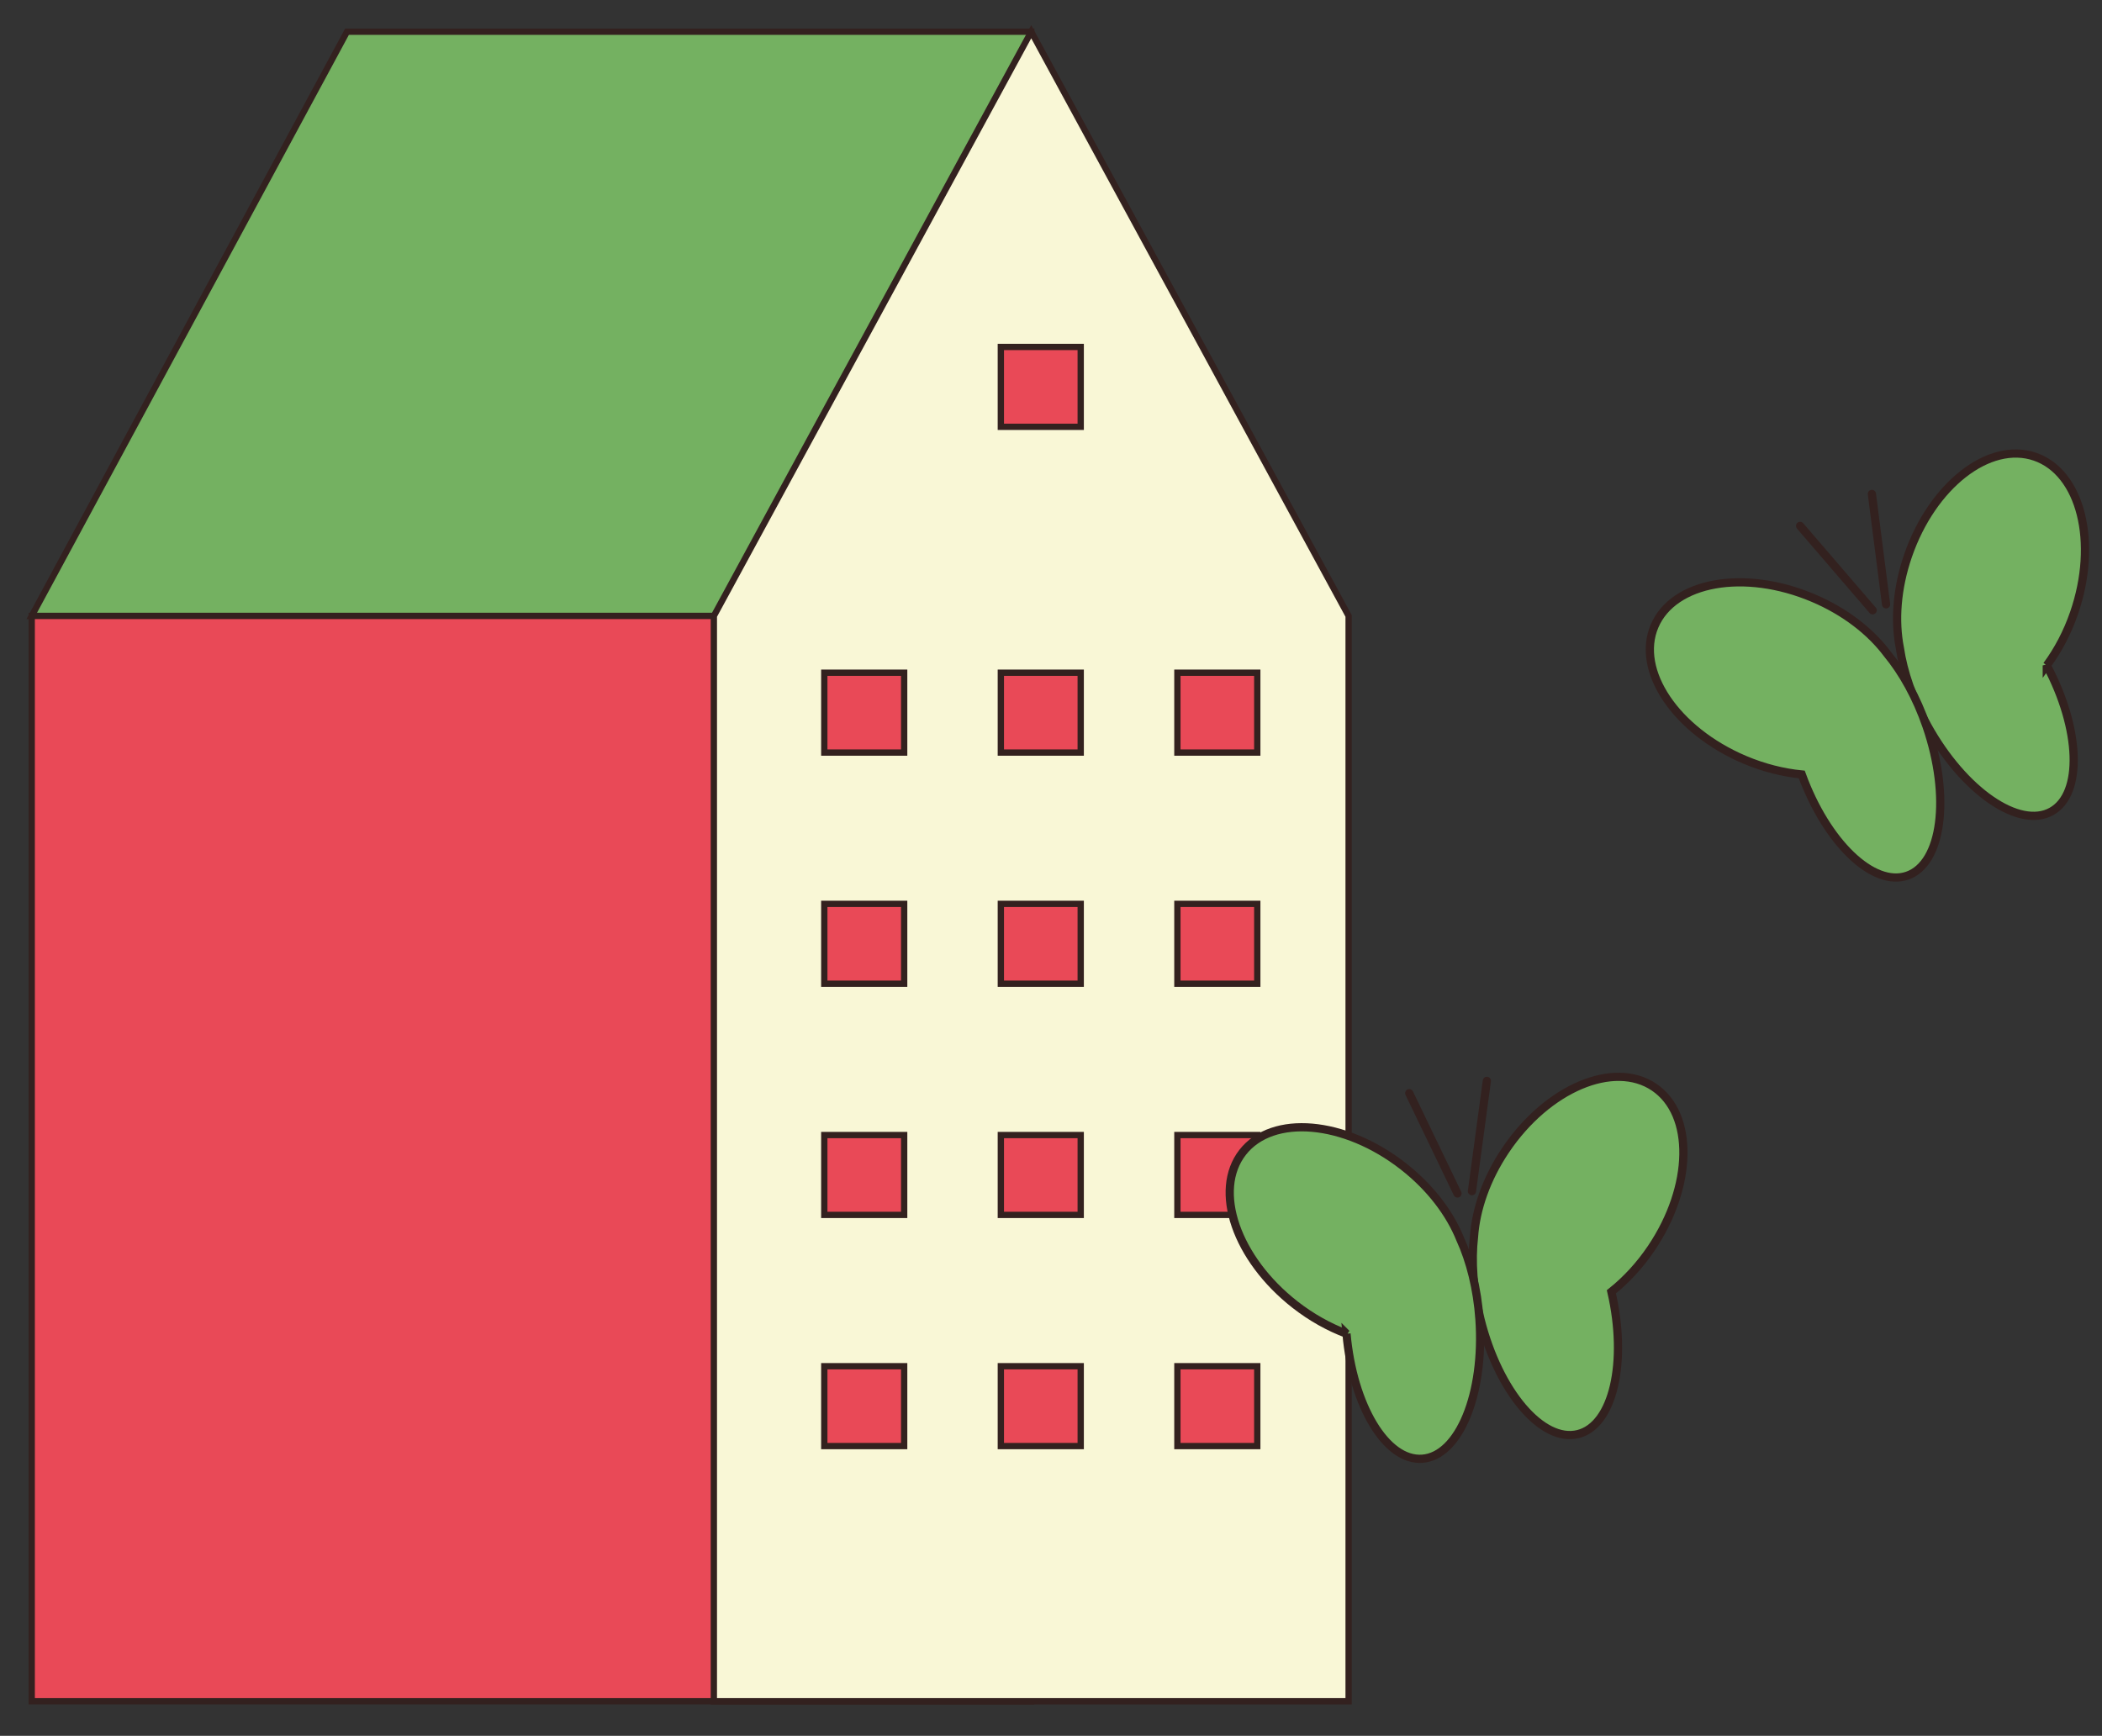
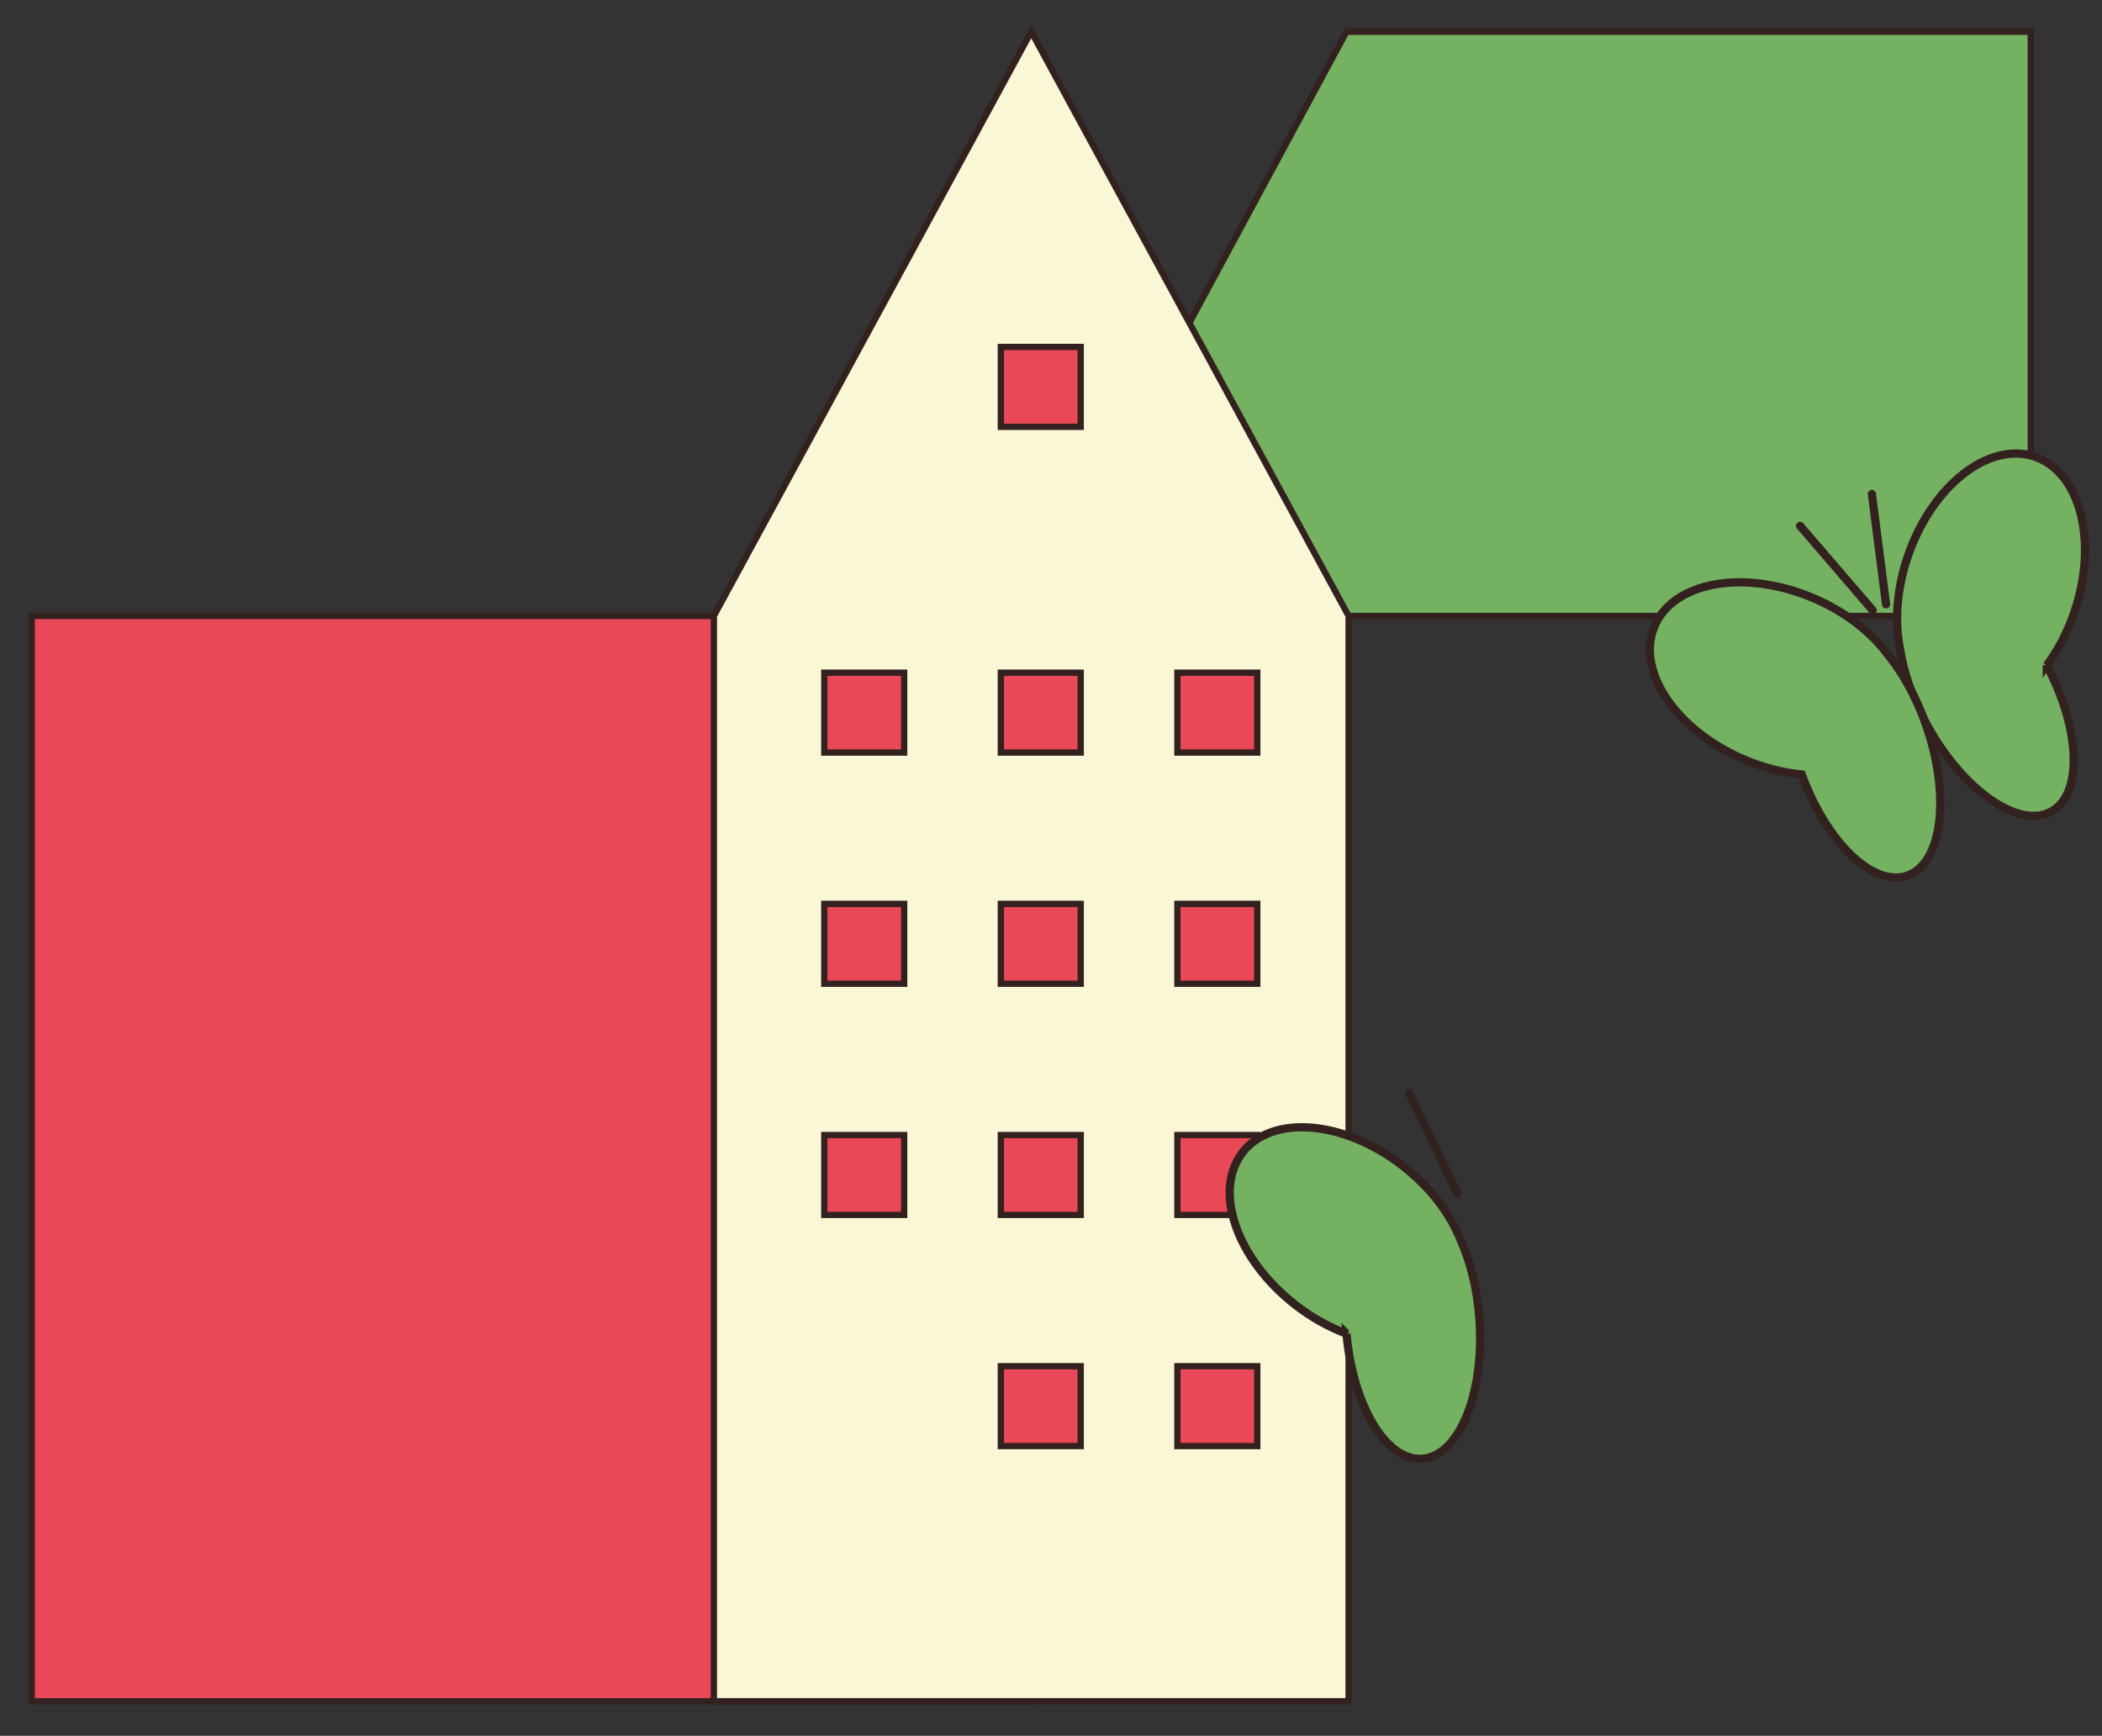
<svg xmlns="http://www.w3.org/2000/svg" width="100%" height="100%" viewBox="0 0 494 408" version="1.1" xml:space="preserve" style="fill-rule:evenodd;clip-rule:evenodd;stroke-miterlimit:10;">
  <rect x="0" y="0" width="494" height="408" fill="#333333" stroke="none" />
-   <path d="M242.354,144.779l-234.9,0l74.096,-137.325l160.804,0l0,137.325Z" style="fill:#74b161;fill-rule:nonzero;stroke:#33211f;stroke-width:1.48px;" />
+   <path d="M242.354,144.779l74.096,-137.325l160.804,0l0,137.325Z" style="fill:#74b161;fill-rule:nonzero;stroke:#33211f;stroke-width:1.48px;" />
  <rect x="7.454" y="144.777" width="234.9" height="255.104" style="fill:#e94957;stroke:#33211f;stroke-width:1.48px;" />
  <path d="M316.944,399.883l-149.179,-0l0,-255.104l74.588,-137.325l74.591,137.325l0,255.104Z" style="fill:#f9f7d6;fill-rule:nonzero;stroke:#33211f;stroke-width:1.48px;" />
  <rect x="235.212" y="81.552" width="18.771" height="18.771" style="fill:#e94957;stroke:#33211f;stroke-width:1.48px;" />
  <rect x="193.72" y="158.119" width="18.771" height="18.771" style="fill:#e94957;stroke:#33211f;stroke-width:1.48px;" />
  <rect x="276.704" y="158.119" width="18.771" height="18.771" style="fill:#e94957;stroke:#33211f;stroke-width:1.48px;" />
  <rect x="235.212" y="158.119" width="18.771" height="18.771" style="fill:#e94957;stroke:#33211f;stroke-width:1.48px;" />
  <rect x="193.72" y="212.452" width="18.771" height="18.771" style="fill:#e94957;stroke:#33211f;stroke-width:1.48px;" />
  <rect x="276.704" y="212.452" width="18.771" height="18.771" style="fill:#e94957;stroke:#33211f;stroke-width:1.48px;" />
  <rect x="235.212" y="212.452" width="18.771" height="18.771" style="fill:#e94957;stroke:#33211f;stroke-width:1.48px;" />
  <rect x="193.72" y="266.79" width="18.771" height="18.771" style="fill:#e94957;stroke:#33211f;stroke-width:1.48px;" />
  <rect x="276.704" y="266.79" width="18.771" height="18.771" style="fill:#e94957;stroke:#33211f;stroke-width:1.48px;" />
  <rect x="235.212" y="266.79" width="18.771" height="18.771" style="fill:#e94957;stroke:#33211f;stroke-width:1.48px;" />
-   <rect x="193.72" y="321.127" width="18.771" height="18.771" style="fill:#e94957;stroke:#33211f;stroke-width:1.48px;" />
  <rect x="276.704" y="321.127" width="18.771" height="18.771" style="fill:#e94957;stroke:#33211f;stroke-width:1.48px;" />
  <rect x="235.212" y="321.127" width="18.771" height="18.771" style="fill:#e94957;stroke:#33211f;stroke-width:1.48px;" />
-   <path d="M378.7,303.63c3.408,-2.721 6.625,-6.154 9.383,-10.238c9.804,-14.537 10.092,-31.487 0.642,-37.862c-9.454,-6.375 -25.063,0.242 -34.867,14.779c-4.537,6.725 -7.008,13.958 -7.446,20.429c-0.65,5.65 -0.212,12.354 1.525,19.334c4.242,17.012 14.509,29.104 22.934,27c8.229,-2.05 11.633,-16.892 7.829,-33.442Z" style="fill:#74b161;fill-rule:nonzero;stroke:#33211f;stroke-width:1.93px;stroke-miterlimit:4;" />
  <path d="M316.446,313.49c-4.079,-1.537 -8.204,-3.804 -12.088,-6.837c-13.816,-10.796 -19.325,-26.829 -12.308,-35.809c7.017,-8.983 23.908,-7.516 37.725,3.28c6.392,4.995 10.979,11.108 13.396,17.129c2.362,5.171 4.021,11.683 4.521,18.858c1.225,17.492 -4.805,32.163 -13.463,32.767c-8.462,0.591 -16.287,-12.475 -17.783,-29.388Z" style="fill:#74b161;fill-rule:nonzero;stroke:#33211f;stroke-width:1.93px;stroke-miterlimit:4;" />
-   <path d="M345.932,279.984l3.5,-25.925" style="fill:none;fill-rule:nonzero;stroke:#33211f;stroke-width:1.93px;stroke-linecap:round;stroke-miterlimit:4;" />
  <path d="M342.53,280.523l-11.338,-23.575" style="fill:none;fill-rule:nonzero;stroke:#33211f;stroke-width:1.93px;stroke-linecap:round;stroke-miterlimit:4;" />
  <path d="M481.021,156.404c2.587,-3.508 4.808,-7.658 6.412,-12.316c5.709,-16.579 1.6,-33.025 -9.179,-36.738c-10.779,-3.712 -24.146,6.721 -29.85,23.296c-2.642,7.671 -3.158,15.296 -1.908,21.663c0.833,5.625 2.991,11.987 6.479,18.279c8.5,15.337 21.546,24.354 29.137,20.146c7.421,-4.113 6.867,-19.33 -1.091,-34.33Z" style="fill:#74b161;fill-rule:nonzero;stroke:#33211f;stroke-width:1.93px;stroke-miterlimit:4;" />
  <path d="M423.441,182.041c-4.338,-0.429 -8.909,-1.55 -13.446,-3.475c-16.138,-6.854 -25.613,-20.912 -21.158,-31.404c4.454,-10.496 21.15,-13.446 37.287,-6.596c7.471,3.171 13.483,7.888 17.375,13.079c3.621,4.384 6.908,10.242 9.25,17.046c5.708,16.579 3.679,32.308 -4.525,35.133c-8.021,2.763 -18.962,-7.833 -24.783,-23.783Z" style="fill:#74b161;fill-rule:nonzero;stroke:#33211f;stroke-width:1.93px;stroke-miterlimit:4;" />
  <path d="M443.25,142.045l-3.329,-25.946" style="fill:none;fill-rule:nonzero;stroke:#33211f;stroke-width:1.93px;stroke-linecap:round;stroke-miterlimit:4;" />
  <path d="M440.103,143.446l-17.054,-19.837" style="fill:none;fill-rule:nonzero;stroke:#33211f;stroke-width:1.93px;stroke-linecap:round;stroke-miterlimit:4;" />
</svg>